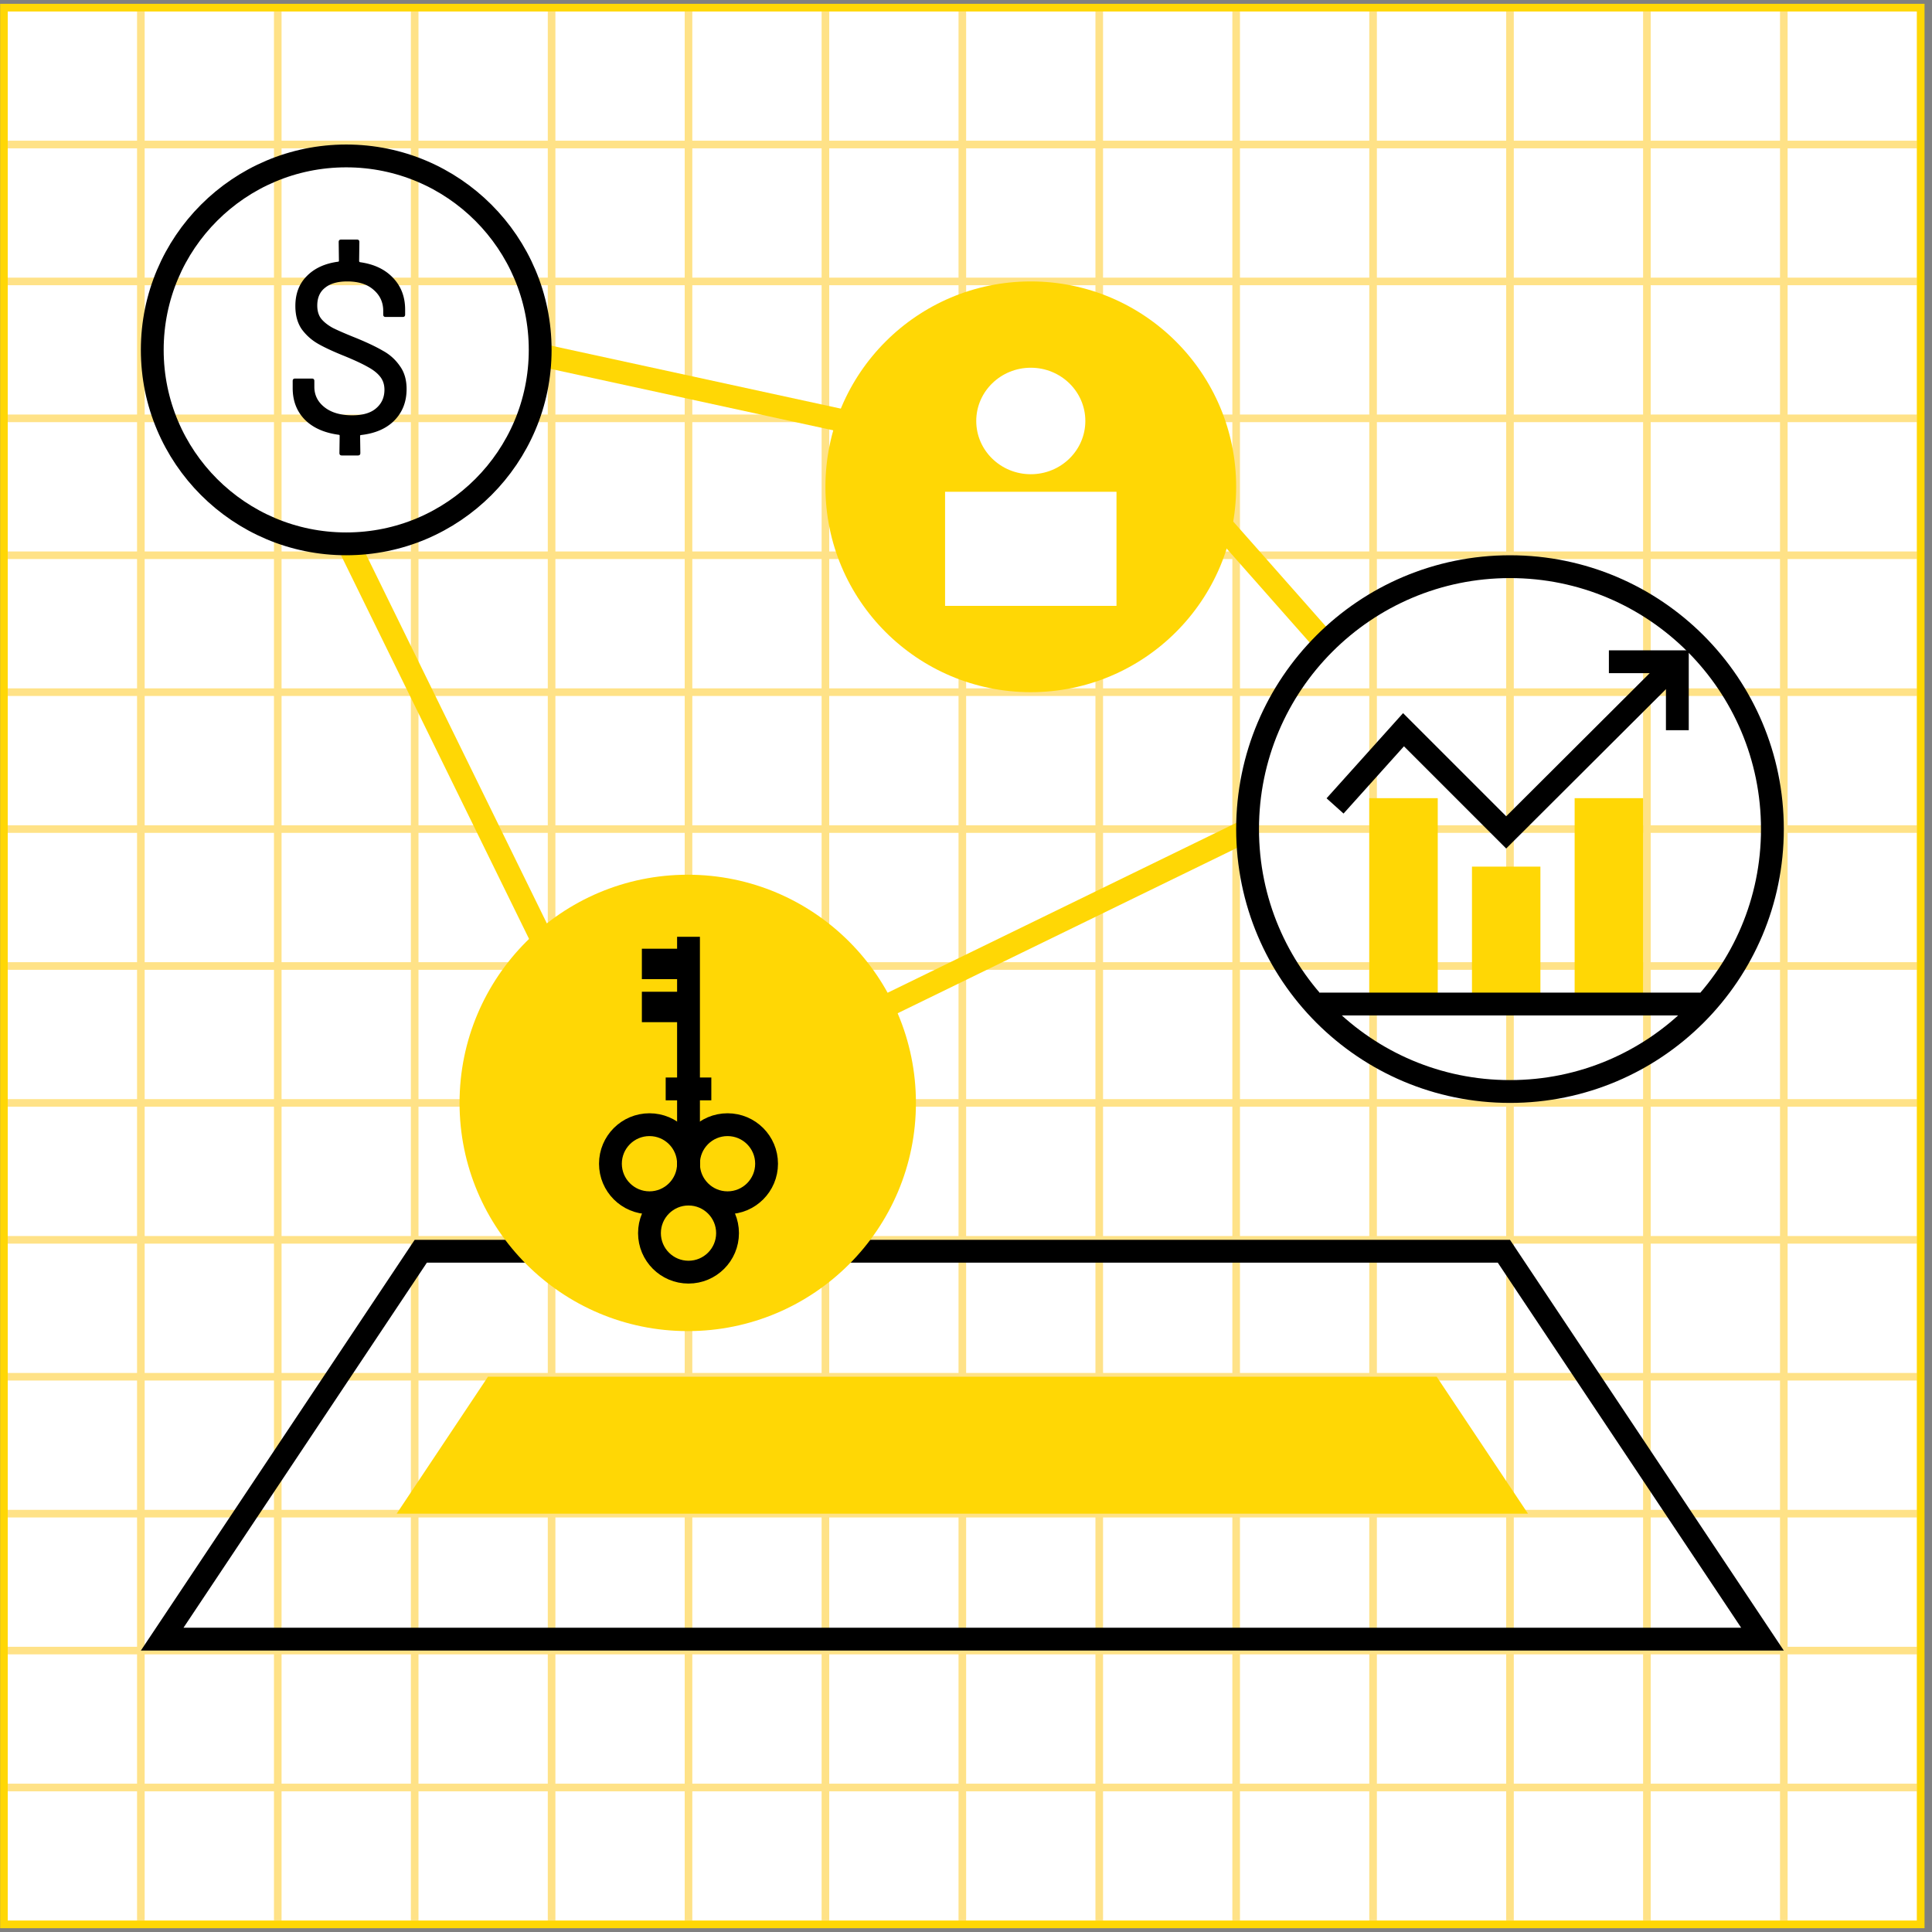
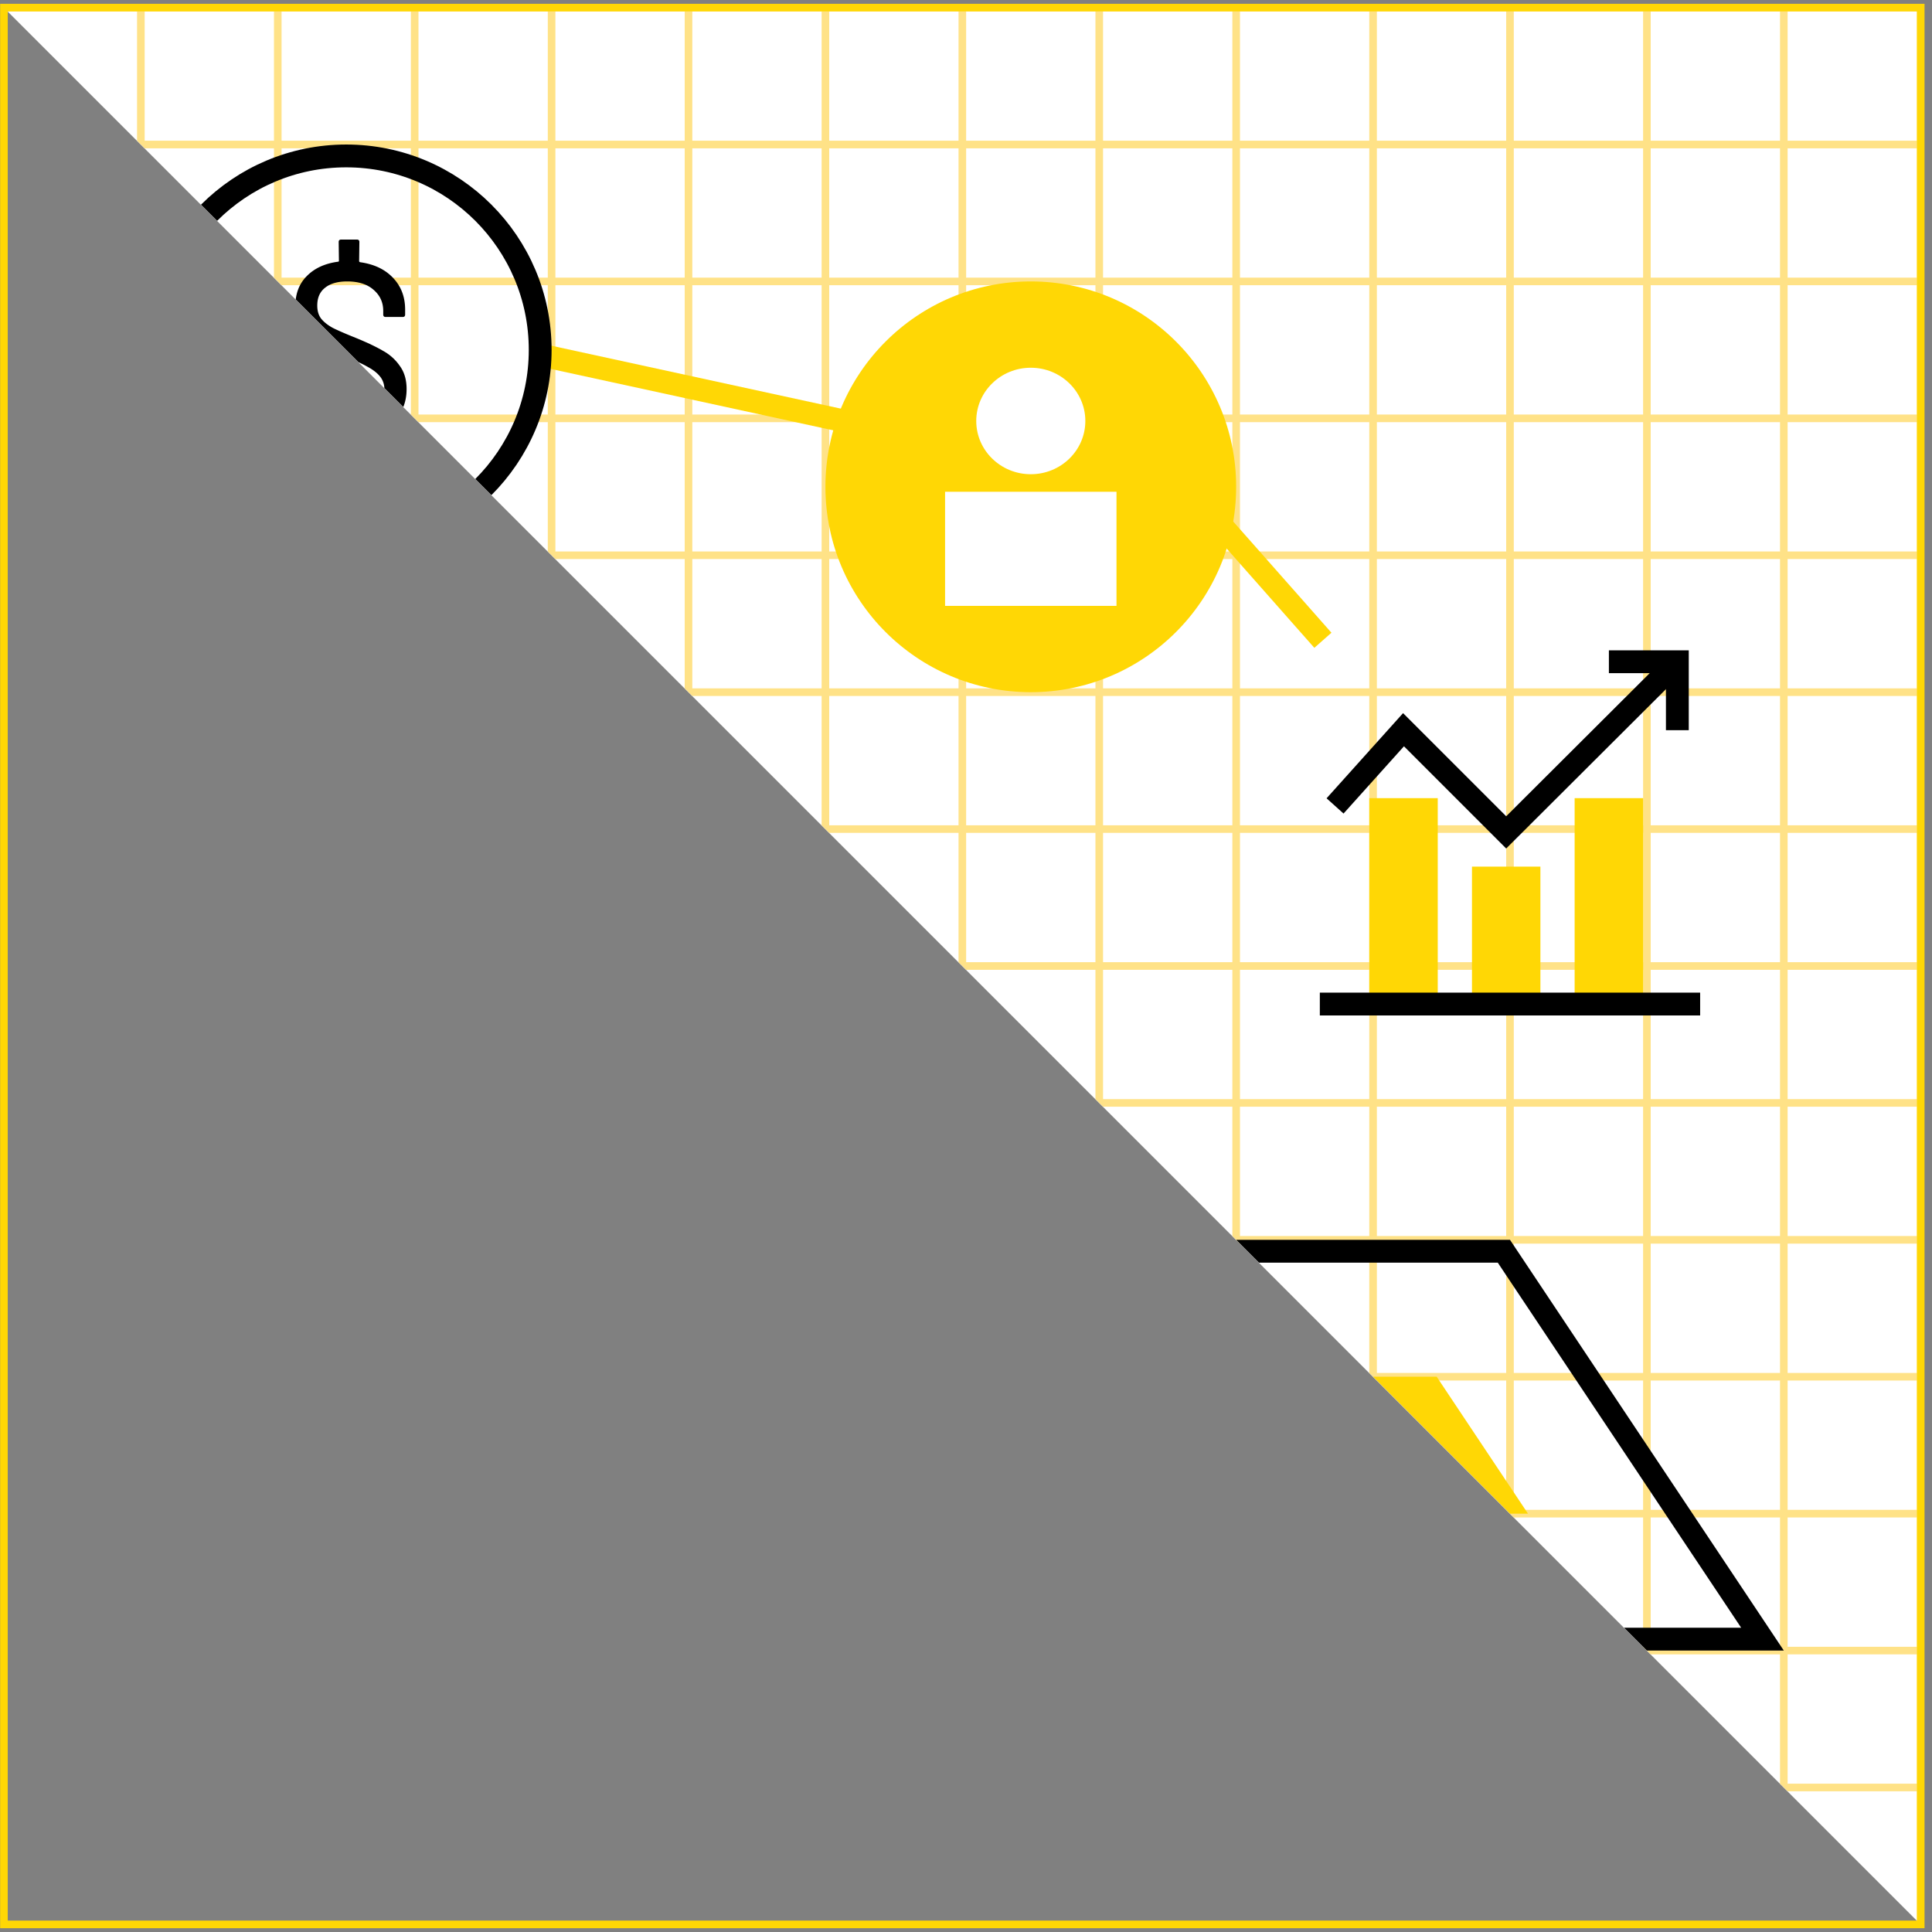
<svg xmlns="http://www.w3.org/2000/svg" fill="none" viewBox="0 0 254 254">
  <rect x="0" y="0" width="254" height="254" fill="#808080" stroke="none" />
  <g clip-path="url(#a)">
    <path fill="#fff" d="M.518 1h252v252h-252z" />
    <g clip-path="url(#b)">
      <path fill="#fff" d="M.518 1h252v252h-252z" />
      <path stroke="#FFE287" d="M.518 1h18v18h-18zM18.518 1h18v18h-18zM36.518 1h18v18h-18zM54.518 1h18v18h-18zM72.518 1h18v18h-18zM90.518 1h18v18h-18zM108.518 1h18v18h-18zM126.518 1h18v18h-18zM144.518 1h18v18h-18zM162.518 1h18v18h-18zM180.518 1h18v18h-18zM198.518 1h18v18h-18zM216.518 1h18v18h-18zM234.518 1h18v18h-18zM.518 19h18v18h-18zM18.518 19h18v18h-18zM36.518 19h18v18h-18zM54.518 19h18v18h-18zM72.518 19h18v18h-18zM90.518 19h18v18h-18zM108.518 19h18v18h-18zM126.518 19h18v18h-18zM144.518 19h18v18h-18zM162.518 19h18v18h-18zM180.518 19h18v18h-18zM198.518 19h18v18h-18zM216.518 19h18v18h-18zM234.518 19h18v18h-18zM.518 37h18v18h-18zM18.518 37h18v18h-18zM36.518 37h18v18h-18zM54.518 37h18v18h-18zM72.518 37h18v18h-18zM90.518 37h18v18h-18zM108.518 37h18v18h-18zM126.518 37h18v18h-18zM144.518 37h18v18h-18zM162.518 37h18v18h-18zM180.518 37h18v18h-18zM198.518 37h18v18h-18zM216.518 37h18v18h-18zM234.518 37h18v18h-18zM.518 55h18v18h-18zM18.518 55h18v18h-18zM36.518 55h18v18h-18zM54.518 55h18v18h-18zM72.518 55h18v18h-18zM90.518 55h18v18h-18zM108.518 55h18v18h-18zM126.518 55h18v18h-18zM144.518 55h18v18h-18zM162.518 55h18v18h-18zM180.518 55h18v18h-18zM198.518 55h18v18h-18zM216.518 55h18v18h-18zM234.518 55h18v18h-18zM.518 73h18v18h-18zM18.518 73h18v18h-18zM36.518 73h18v18h-18zM54.518 73h18v18h-18zM72.518 73h18v18h-18zM90.518 73h18v18h-18zM108.518 73h18v18h-18zM126.518 73h18v18h-18zM144.518 73h18v18h-18zM162.518 73h18v18h-18zM180.518 73h18v18h-18zM198.518 73h18v18h-18zM216.518 73h18v18h-18zM234.518 73h18v18h-18zM.518 91h18v18h-18zM18.518 91h18v18h-18zM36.518 91h18v18h-18zM54.518 91h18v18h-18zM72.518 91h18v18h-18zM90.518 91h18v18h-18zM108.518 91h18v18h-18zM126.518 91h18v18h-18zM144.518 91h18v18h-18zM162.518 91h18v18h-18zM180.518 91h18v18h-18zM198.518 91h18v18h-18zM216.518 91h18v18h-18zM234.518 91h18v18h-18zM.518 109h18v18h-18zM18.518 109h18v18h-18zM36.518 109h18v18h-18zM54.518 109h18v18h-18zM72.518 109h18v18h-18zM90.518 109h18v18h-18zM108.518 109h18v18h-18zM126.518 109h18v18h-18zM144.518 109h18v18h-18zM162.518 109h18v18h-18zM180.518 109h18v18h-18zM198.518 109h18v18h-18zM216.518 109h18v18h-18zM234.518 109h18v18h-18zM.518 127h18v18h-18zM18.518 127h18v18h-18zM36.518 127h18v18h-18zM54.518 127h18v18h-18zM72.518 127h18v18h-18zM90.518 127h18v18h-18zM108.518 127h18v18h-18zM126.518 127h18v18h-18zM144.518 127h18v18h-18zM162.518 127h18v18h-18zM180.518 127h18v18h-18zM198.518 127h18v18h-18zM216.518 127h18v18h-18zM234.518 127h18v18h-18zM.518 145h18v18h-18zM18.518 145h18v18h-18zM36.518 145h18v18h-18zM54.518 145h18v18h-18zM72.518 145h18v18h-18zM90.518 145h18v18h-18zM108.518 145h18v18h-18zM126.518 145h18v18h-18zM144.518 145h18v18h-18zM162.518 145h18v18h-18zM180.518 145h18v18h-18zM198.518 145h18v18h-18zM216.518 145h18v18h-18zM234.518 145h18v18h-18zM.518 163h18v18h-18zM18.518 163h18v18h-18zM36.518 163h18v18h-18zM54.518 163h18v18h-18zM72.518 163h18v18h-18zM90.518 163h18v18h-18zM108.518 163h18v18h-18zM126.518 163h18v18h-18zM144.518 163h18v18h-18zM162.518 163h18v18h-18zM180.518 163h18v18h-18zM198.518 163h18v18h-18zM216.518 163h18v18h-18zM234.518 163h18v18h-18zM.518 181h18v18h-18zM18.518 181h18v18h-18zM36.518 181h18v18h-18zM54.518 181h18v18h-18zM72.518 181h18v18h-18zM90.518 181h18v18h-18zM108.518 181h18v18h-18zM126.518 181h18v18h-18zM144.518 181h18v18h-18zM162.518 181h18v18h-18zM180.518 181h18v18h-18zM198.518 181h18v18h-18zM216.518 181h18v18h-18zM234.518 181h18v18h-18zM.518 199h18v18h-18zM18.518 199h18v18h-18zM36.518 199h18v18h-18zM54.518 199h18v18h-18zM72.518 199h18v18h-18zM90.518 199h18v18h-18zM108.518 199h18v18h-18zM126.518 199h18v18h-18zM144.518 199h18v18h-18zM162.518 199h18v18h-18zM180.518 199h18v18h-18zM198.518 199h18v18h-18zM216.518 199h18v18h-18zM234.518 199h18v18h-18zM.518 217h18v18h-18zM18.518 217h18v18h-18zM36.518 217h18v18h-18zM54.518 217h18v18h-18zM72.518 217h18v18h-18zM90.518 217h18v18h-18zM108.518 217h18v18h-18zM126.518 217h18v18h-18zM144.518 217h18v18h-18zM162.518 217h18v18h-18zM180.518 217h18v18h-18zM198.518 217h18v18h-18zM216.518 217h18v18h-18zM234.518 217h18v18h-18zM.518 235h18v18h-18zM18.518 235h18v18h-18zM36.518 235h18v18h-18zM54.518 235h18v18h-18zM72.518 235h18v18h-18zM90.518 235h18v18h-18zM108.518 235h18v18h-18zM126.518 235h18v18h-18zM144.518 235h18v18h-18zM162.518 235h18v18h-18zM180.518 235h18v18h-18zM198.518 235h18v18h-18zM216.518 235h18v18h-18zM234.518 235h18v18h-18z" />
      <path stroke="#000" stroke-width="3" d="M231.715 215.5H21.32l34-51h142.395l34 51Z" />
      <path fill="#FFD705" fill-rule="evenodd" d="m200.884 199-12-18H64.151l-12 18h148.733Z" clip-rule="evenodd" />
      <path stroke="#FFD705" stroke-width="3" d="m71.396 46.746 43.191 9.392M158.592 66.823l15.329 17.355" />
      <circle cx="135.518" cy="64" r="27" fill="#FFD705" />
      <ellipse cx="135.518" cy="55.346" fill="#fff" rx="7.171" ry="7" />
      <path fill="#fff" d="M124.249 64.654h22.537v15h-22.537z" />
      <path stroke="#FFD705" stroke-width="3" d="M72.904 126.863 45.492 70.934" />
      <circle cx="45.518" cy="46" r="25.5" stroke="#000" stroke-width="3" />
      <path fill="#000" d="M53.455 51.144c0 1.664-.533 3.04-1.6 4.128-1.045 1.067-2.507 1.706-4.384 1.92-.085 0-.128.042-.128.128l.032 2.24c0 .213-.107.32-.32.32h-2.112c-.213 0-.32-.107-.32-.32l.032-2.272c0-.085-.043-.128-.128-.128-1.899-.256-3.382-.917-4.448-1.984-1.067-1.088-1.6-2.475-1.6-4.16v-.928c0-.214.107-.32.32-.32h2.208c.213 0 .32.106.32.32v.768c0 1.088.448 1.984 1.344 2.688.896.704 2.112 1.056 3.648 1.056 1.386 0 2.432-.31 3.136-.928.725-.619 1.088-1.43 1.088-2.432 0-.662-.181-1.227-.544-1.696-.363-.47-.896-.896-1.6-1.28-.704-.406-1.728-.886-3.072-1.44-1.493-.597-2.667-1.142-3.52-1.632a6.852 6.852 0 0 1-2.144-1.92c-.555-.81-.832-1.824-.832-3.04 0-1.621.501-2.934 1.504-3.936 1.002-1.024 2.368-1.654 4.096-1.888.085 0 .128-.043.128-.128l-.032-2.464c0-.213.106-.32.32-.32h2.08c.213 0 .32.107.32.32l-.032 2.496c0 .085.042.139.128.16 1.834.256 3.274.938 4.32 2.048 1.067 1.11 1.6 2.506 1.6 4.192v.64c0 .213-.107.32-.32.32h-2.24c-.214 0-.32-.107-.32-.32v-.48c0-1.11-.416-2.027-1.248-2.752-.832-.747-1.995-1.12-3.488-1.12-1.259 0-2.23.277-2.912.832-.683.533-1.024 1.312-1.024 2.336 0 .704.17 1.28.512 1.728.363.448.874.853 1.536 1.216.682.341 1.717.79 3.104 1.344 1.45.597 2.613 1.152 3.488 1.664a6.366 6.366 0 0 1 2.208 1.984c.597.81.896 1.824.896 3.04Z" />
-       <path stroke="#FFD705" stroke-width="3" d="m90.417 144.99 73.438-35.785" />
      <path fill="#FFD705" fill-rule="evenodd" d="M180.021 131.935v-27h9v27h-9ZM193.521 131.935v-18h8.996v18h-8.996ZM207.018 131.935v-27h9.005v27h-9.005Z" clip-rule="evenodd" />
      <path stroke="#000" stroke-width="3" d="M173.518 132h50M211.521 87h9v9" />
      <path stroke="#000" stroke-width="3" d="m175.52 105.955 9-10.02 13.499 13.499 21.987-21.928" />
-       <circle cx="198.518" cy="109" r="34.5" stroke="#000" stroke-width="3" />
    </g>
    <path fill="#FFD705" d="M120.417 145c0 16.568-13.431 30-30 30-16.568 0-30-13.432-30-30 0-16.569 13.432-30 30-30 16.569 0 30 13.431 30 30Z" />
-     <circle cx="95.65" cy="152.994" r="5.132" stroke="#000" stroke-width="3" transform="rotate(-180 95.65 152.994)" />
    <circle cx="85.385" cy="152.994" r="5.132" stroke="#000" stroke-width="3" transform="rotate(-180 85.385 152.994)" />
    <circle cx="90.518" cy="162.118" r="5.132" stroke="#000" stroke-width="3" transform="rotate(-180 90.518 162.118)" />
    <path stroke="#000" stroke-width="3" d="M90.518 155.16v-32" />
    <path stroke="#000" stroke-width="4" d="M90.531 132.385h-6.145M90.531 126.728h-6.145" />
    <path stroke="#000" stroke-width="3" d="M87.518 143.16h6" />
  </g>
  <path stroke="#FFD705" d="M.518 1h252v252h-252z" />
  <defs>
    <clipPath id="a">
-       <path fill="#fff" d="M.518 1h252v252h-252z" />
+       <path fill="#fff" d="M.518 1h252v252z" />
    </clipPath>
    <clipPath id="b">
      <path fill="#fff" d="M.518 1h252v252h-252z" />
    </clipPath>
  </defs>
</svg>